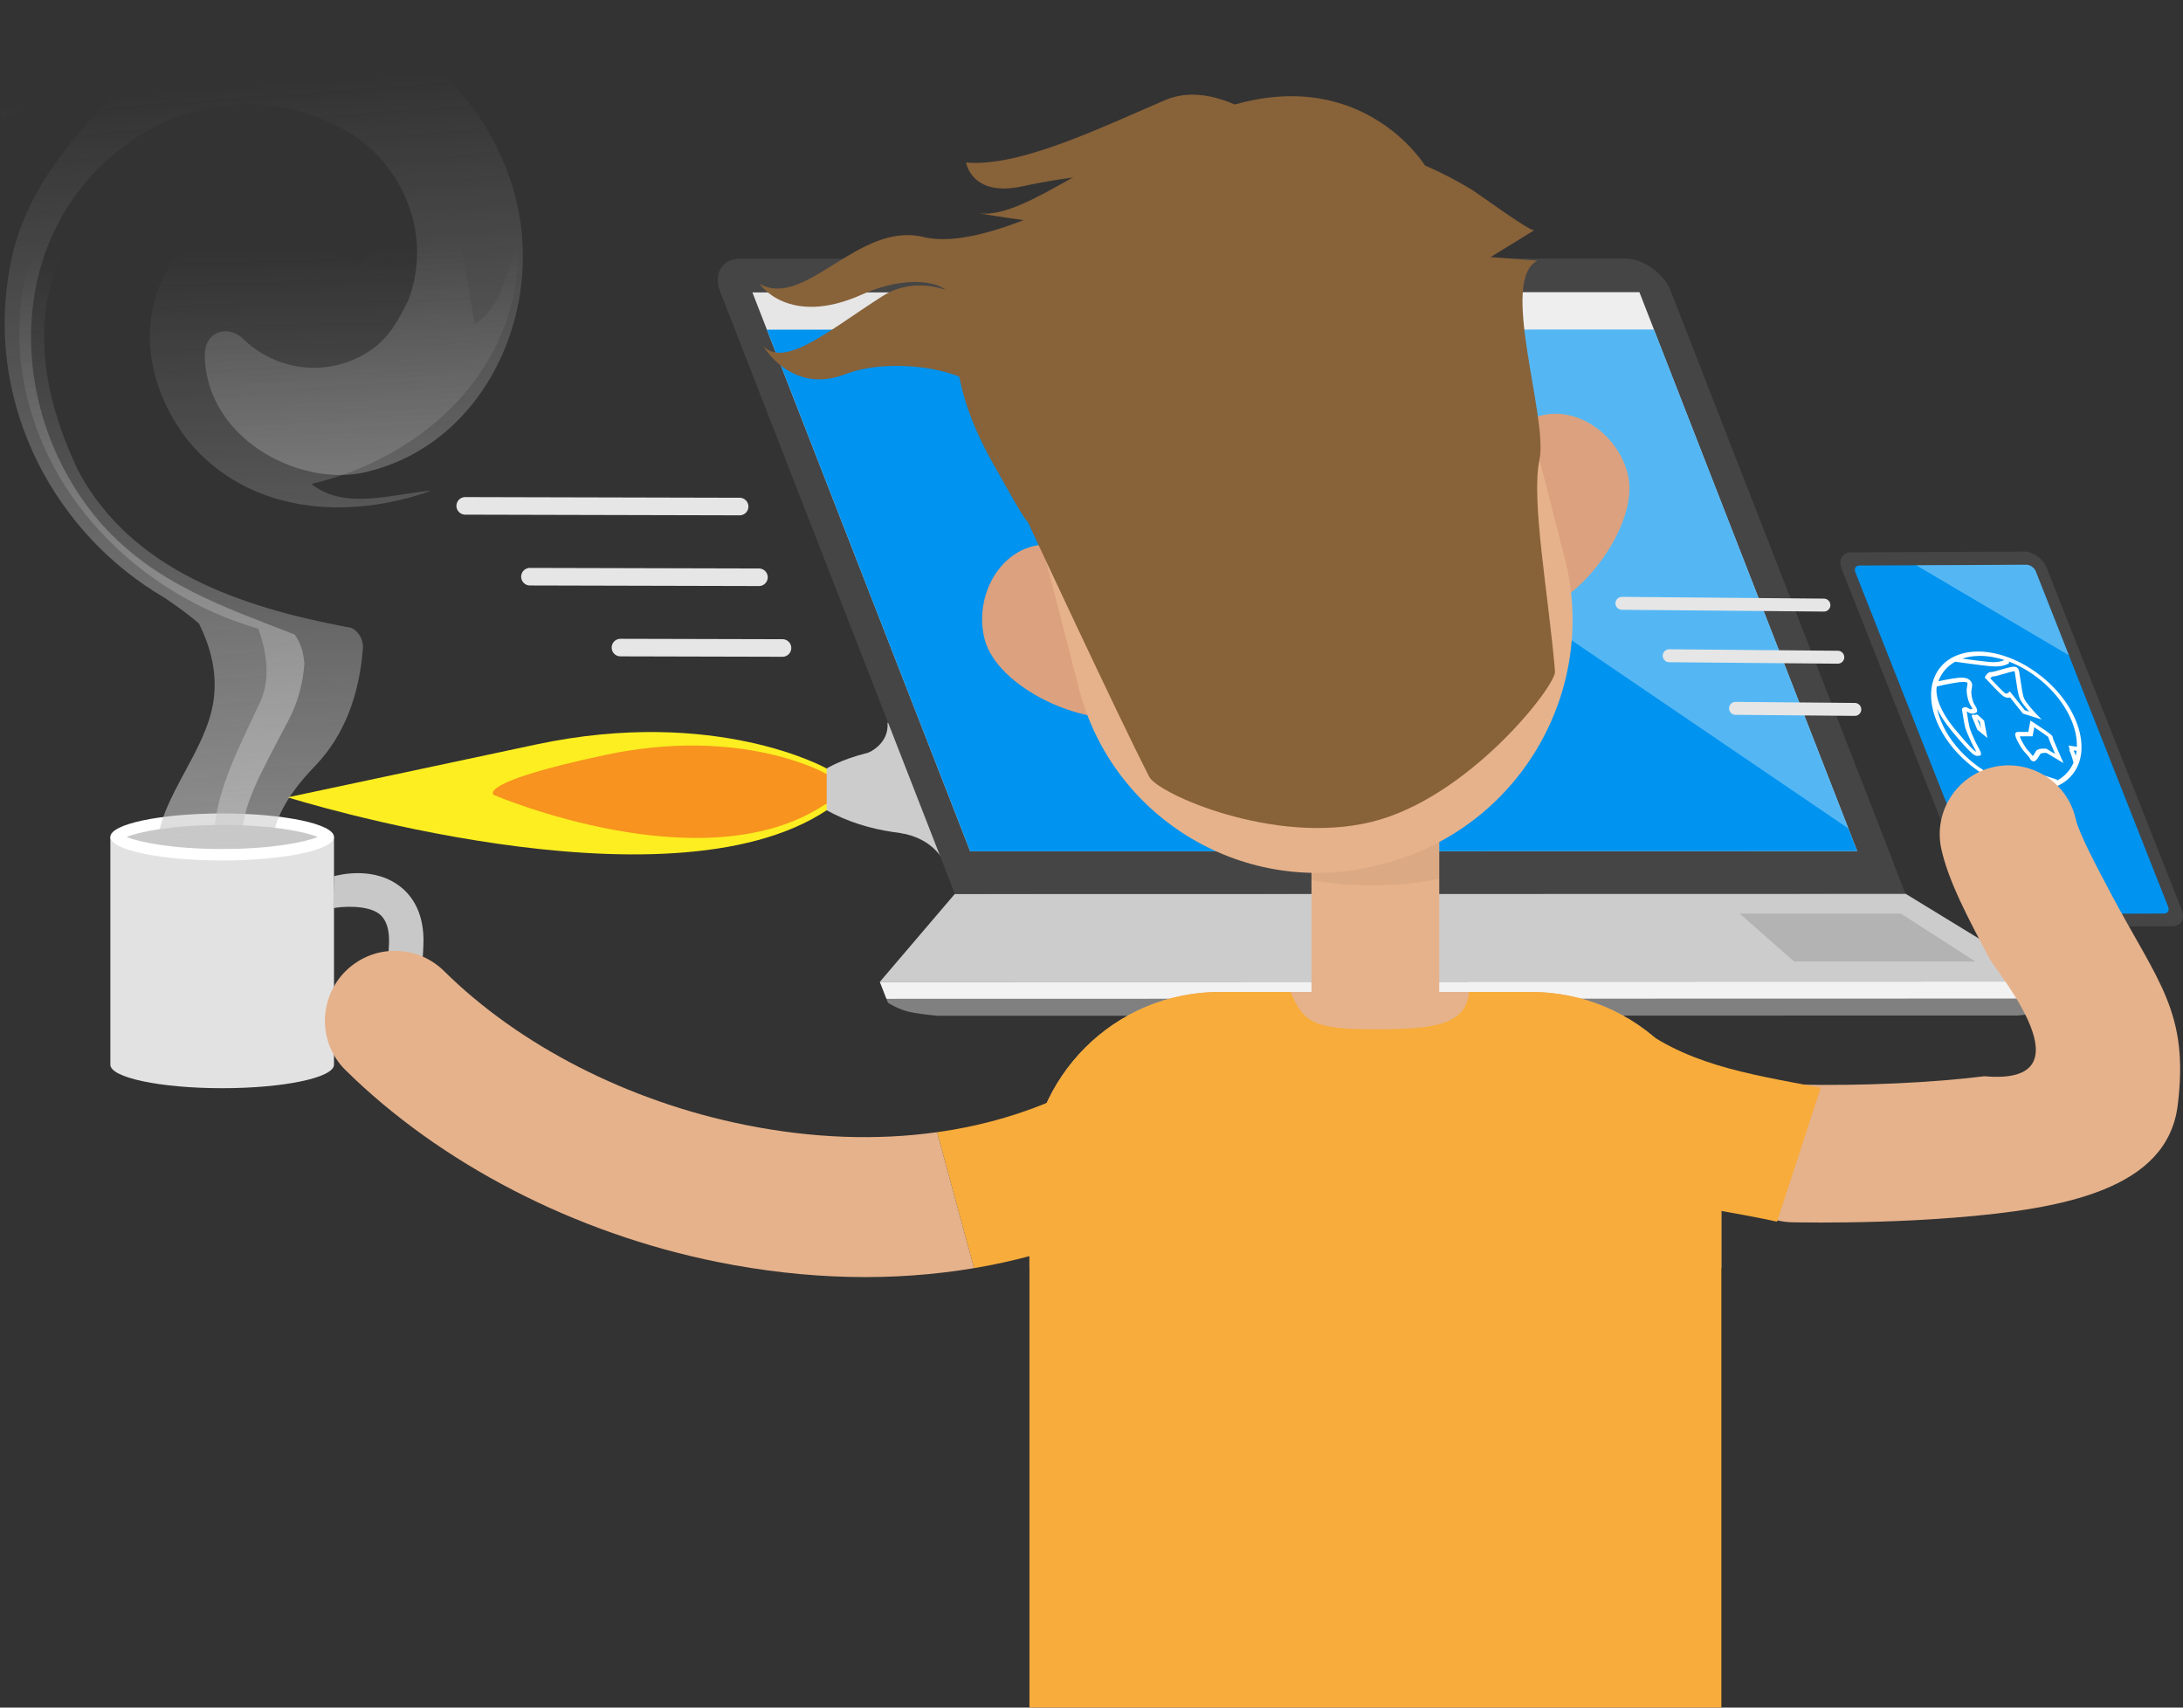
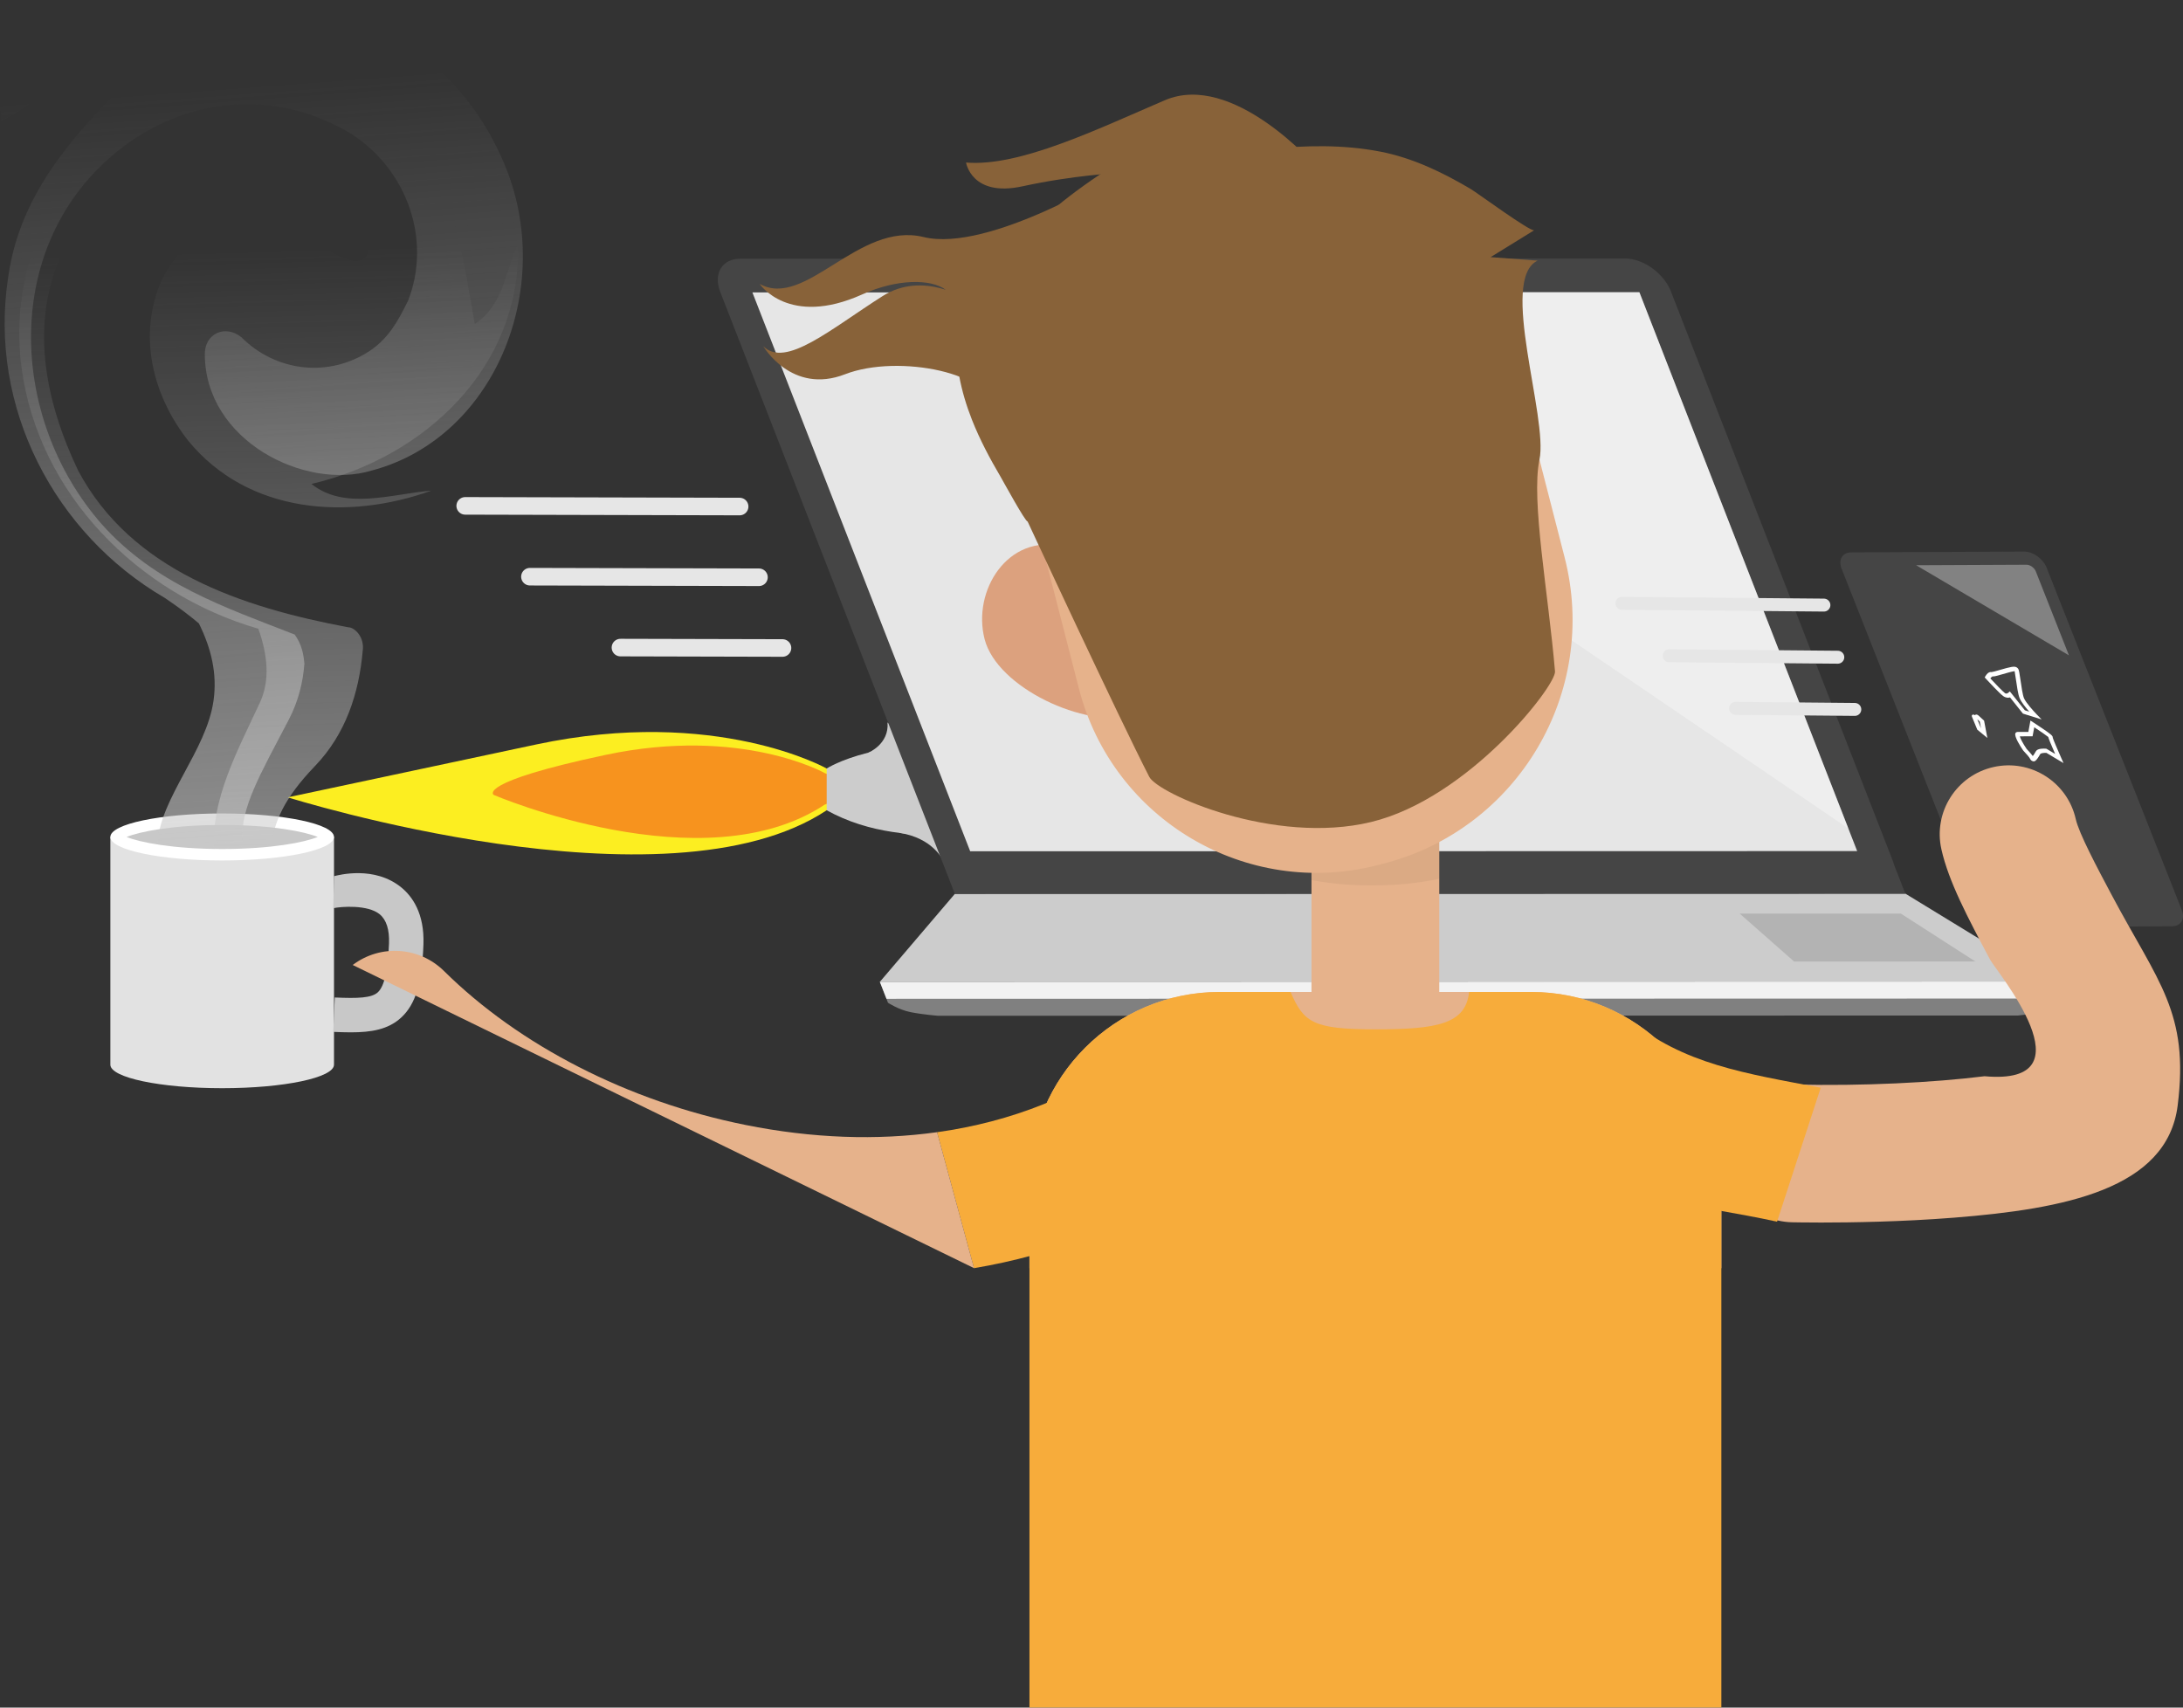
<svg xmlns="http://www.w3.org/2000/svg" id="Layer_1" viewBox="0 0 654.99 512.34">
  <rect x="0" y="0" width="654.99" height="512.34" fill="#333333" stroke="none" />
  <defs>
    <style>.cls-1{fill:#0093ef;}.cls-2{fill:url(#linear-gradient-2);}.cls-3,.cls-4{fill:#fff;}.cls-5{fill:#e2e2e2;}.cls-6{fill:#f7ac3b;}.cls-7{stroke-width:3.88px;}.cls-7,.cls-8{fill:none;stroke:#e6e6e6;stroke-linecap:round;stroke-miterlimit:10;}.cls-9{opacity:.05;}.cls-10{fill:#e6e6e6;}.cls-11{fill:#f7931e;}.cls-12{fill:gray;}.cls-13{fill:#e6b28b;}.cls-14{fill:#c8c8c8;}.cls-8{stroke-width:5.27px;}.cls-4{opacity:.33;}.cls-15{fill:#886239;}.cls-16{fill:#ccc;}.cls-17{fill:#b3b3b3;}.cls-18{fill:#454545;}.cls-19{fill:url(#linear-gradient);}.cls-20{fill:#dca17e;}.cls-21{fill:#f2f2f2;}.cls-22{fill:#fcee21;}</style>
    <linearGradient id="linear-gradient" x1="3179.12" y1="8.71" x2="3168.79" y2="397.96" gradientTransform="translate(3257.65) rotate(-180) scale(1 -1)" gradientUnits="userSpaceOnUse">
      <stop offset=".17" stop-color="#c8c8c8" stop-opacity="0" />
      <stop offset="1" stop-color="#c8c8c8" />
    </linearGradient>
    <linearGradient id="linear-gradient-2" x1="3183.13" y1="25.44" x2="3155.72" y2="393.45" gradientTransform="translate(3257.65) rotate(-180) scale(1 -1)" gradientUnits="userSpaceOnUse">
      <stop offset="0" stop-color="#c8c8c8" stop-opacity="0" />
      <stop offset="1" stop-color="#c8c8c8" />
    </linearGradient>
  </defs>
  <path class="cls-22" d="M248.04,230.58s-33.13-18.7-87.16-7.21c-51.46,10.94-74.53,15.86-74.53,15.86,0,0,113.62,35.79,161.69,3.88,0,0,18.02-5.89,0-12.53Z" />
  <path class="cls-11" d="M247.45,231.95s-25.02-14.12-65.82-5.44c-38.86,8.26-33.53,11.98-33.53,11.98,0,0,63.04,27.03,99.34,2.93,0,0,13.6-4.44,0-9.46Z" />
  <path class="cls-16" d="M306.13,246.74s-32.72,10.46-58.09-3.63v-12.53s16.2-10.61,50.73-6.09l7.36,22.25Z" />
  <path class="cls-16" d="M260.6,225.8s6.23-2.55,5.69-9.02l5.35,3.31,11.13,37.77s-3-6.42-12.8-7.95l-9.38-24.11Z" />
  <polygon class="cls-16" points="614.85 294.5 571.7 268.13 286.5 268.19 263.99 294.59 614.85 294.5" />
  <path class="cls-18" d="M501.37,87.48c-2.14-5.48-8.31-9.92-13.79-9.92l-265.43,.06c-5.48,0-8.19,4.45-6.06,9.93l63.64,163.3,2.89,7.42,3.87,9.92h9.92l265.43-.06h9.84l-3.4-8.71c-.11-.4-.23-.8-.39-1.21l-66.53-170.72Z" />
  <path class="cls-12" d="M263.99,294.59l2.44,6.27s3.17,2.11,6.83,2.83c3.65,.72,8.13,1.08,8.13,1.08h34.21l255.57-.07h34.21s4.2-.37,7.29-1.09c3.09-.72,4.62-2.83,4.62-2.83l-2.44-6.27-350.86,.08Z" />
  <polygon class="cls-10" points="557.23 255.36 291.1 255.42 225.75 87.74 491.88 87.68 557.23 255.36" />
  <polygon class="cls-17" points="592.69 288.48 538.3 288.49 521.99 274.12 570.34 274.11 592.69 288.48" />
-   <polygon class="cls-1" points="557.23 255.36 291.1 255.42 230.1 98.92 496.24 98.86 557.23 255.36" />
  <polygon class="cls-21" points="616.84 299.6 265.98 299.68 263.99 294.59 614.85 294.5 616.84 299.6" />
  <path class="cls-18" d="M651.7,277.92l-51.85,.24c-2.67,.01-5.68-2.14-6.74-4.8l-40.57-102.78c-1.05-2.66,.26-4.83,2.93-4.85l51.85-.24c2.67-.01,5.68,2.14,6.74,4.8l40.57,102.78c1.05,2.66-.26,4.83-2.93,4.85Z" />
-   <path class="cls-1" d="M649.32,274.09l-50.11,.23c-1.11,0-2.37-.89-2.81-2l-39.72-100.62c-.44-1.11,.11-2.02,1.22-2.02l50.11-.23c1.11,0,2.37,.89,2.81,2l39.72,100.62c.44,1.11-.11,2.02-1.22,2.02Z" />
  <polygon class="cls-4" points="317.99 87.72 554.59 248.58 491.88 87.68 317.99 87.72" />
  <path class="cls-4" d="M574.92,169.59l45.85,27.04-9.94-25.18c-.44-1.11-1.7-2.01-2.82-2.01l-33.09,.15Z" />
  <line class="cls-8" x1="221.92" y1="151.98" x2="139.58" y2="151.78" />
  <line class="cls-8" x1="227.72" y1="173.2" x2="159" y2="173.03" />
  <line class="cls-8" x1="234.78" y1="194.42" x2="186.16" y2="194.3" />
  <line class="cls-7" x1="547.25" y1="181.55" x2="486.64" y2="181.02" />
  <line class="cls-7" x1="551.42" y1="197.19" x2="500.83" y2="196.75" />
  <line class="cls-7" x1="556.52" y1="212.85" x2="520.73" y2="212.53" />
  <g>
    <path class="cls-3" d="M438.18,192.52c.26-1.61-2-3.37-9.47-8.49-4.14-2.84-8.37-5.61-8.42-5.63l-2.44-1.59-1.96,10.43h-9.81c-1.04,0-1.78,.46-2.08,1.3-1.09,3.02,4.52,11.82,6.98,15.46l.15,.23,.2,.21c2.58,2.7,5.61,6.28,6.02,7.28,.44,1.07,1.33,1.94,2.4,2.31,1.61,.56,3.05,.43,6.96-6.42,.54-.94,3.5-1.21,5.67-1.1l15.62,9.44-1.9-4.3c-3.59-8.13-7.43-17.27-7.92-19.12Zm2.15,14.96l-7.98-4.82-.62-.05c-1.22-.1-7.41-.49-8.97,2.24-1.35,2.36-2.29,3.7-2.91,4.46-1.75-2.41-4.42-5.3-5.62-6.56-3.3-4.92-6-10.04-6.12-11.56h11.65l1.55-8.23c5.46,3.62,11.08,7.51,12.76,8.93,.45,1.71,1.94,5.66,6.27,15.6Z" />
    <path class="cls-3" d="M399.3,155.63l11.67,14.82,17.08,5.41-4.45-4.63c-2.67-2.78-9.97-10.88-11.63-14.96-1.17-2.88-2.26-10.63-3.06-16.29-.93-6.64-1.32-9.07-1.93-10.27-.34-.66-.94-1.26-1.66-1.65-2.1-1.14-5.34-.47-15.42,2.41-2.88,.82-6.45,1.84-7.45,1.9-2.69-.55-4.74,2.15-5.73,3.85l-.59,1.01,1.16,1.27c2.05,2.25,12.47,13.57,15.7,15.87,2.48,1.76,4.72,1.76,6.29,1.25Zm-16.03-19.37c1.24,.25,3.05-.2,9.18-1.95,3.32-.95,8.48-2.42,11.1-2.77,.35,1.82,.77,4.85,1.13,7.43,.92,6.52,1.96,13.91,3.34,17.3,1.45,3.57,5.55,8.67,8.77,12.35l-4.02-1.27-11.88-15.08-1.8-2.27-1.51,1.32s-1.48,1.27-2.9,.26c-1.85-1.32-8.71-8.51-13.35-13.54,.69-.92,1.49-1.67,1.95-1.79Z" />
    <path class="cls-3" d="M367.3,171.48c-.07,.06-.13,.13-.17,.21-.49-.34-1.06-.55-1.6-.55-1.09,0-1.62,.89-1.17,1.98l4.81,11.86,9.17,7.62-2.93-15.86-5.15-4.73c-.98-.9-2.3-1.13-2.96-.52Zm5.34,12.17l-.08-.06-3.28-8.09,2.23,2.05,1.13,6.1Z" />
    <path class="cls-3" d="M461.35,217.44c1.67-4.03,2.69-8.48,3-13.24,.03-.13,.04-.28,.03-.44,.46-8.11-1.1-17.13-4.96-26.64-14.25-35.1-54.39-63.64-89.49-63.64-9.02,0-16.84,1.89-23.24,5.29-.08,.03-.16,.07-.23,.12-9.18,4.95-15.4,13.03-18.01,23.12l-.1,.28c-.04,.12-.26,.79-.42,1.98-1.91,9.6-.7,20.85,4.18,32.87,11.43,28.16,39.54,52.1,68.33,60.46,.07,.02,.14,.05,.21,.06,7.02,2.02,14.09,3.12,20.96,3.12,19.56,0,33.49-8.88,39.52-22.81,.12-.15,.2-.33,.23-.54Zm-4.12-13.16l2.67,.39c-.18,1.52-.43,3.01-.77,4.46-.64-1.92-1.27-3.54-1.9-4.85Zm-62.92-82.96c-1.37,.7-5.86,2.53-14.07,1.7-6.55-.66-17.19-2.12-24.53-3.17,4.7-1.57,10-2.42,15.83-2.42,7.46,0,15.17,1.38,22.78,3.89Zm-30.71,42.14c.79,1.09,1.1,1.91,1.22,2.39-.64,.32-1.79,.7-2.77,0-1.96-1.4-3.42-1.61-4.28-1.54-1.8,.14-2.34,1.5-2.43,1.77l-.1,.31,.06,.38c.21,1.36,2.07,13.38,2.89,16.18,.85,2.88,3.39,8.99,5.36,13.22,.58,1.25,1.38,2.74,2.16,4.18,.71,1.32,1.79,3.33,2.29,4.51-.15,.04-.27,.08-.37,.12l-.05,.02c-1.07-.56-4.92-3.76-18.63-20.38-17.05-20.67-17.37-33.76-16.8-38.23,.08-.38,.16-.76,.24-1.14,6.11-1.41,20.57-4.41,25.25-4.01,1.97,.17,2.55,.6,2.55,.6,.36,.5,.26,2.06-.3,4.62-1.03,4.69,1.23,13.56,3.72,17.01Zm40.76,71.49c1.74-1.55,4.14-3.15,6.45-3.15,2.02,0,3.63-.23,5.05-.44,2.26-.33,3.75-.54,5.66,.24,4.05,1.65,8.32,.26,9.94-.4l6.97,2.24c-5.31,2.19-11.5,3.39-18.44,3.39-5.14,0-10.39-.65-15.64-1.87Zm38-3.39c-.4-.45-.93-.83-1.51-1.01l-11.13-3.58-.59,.29c-1.64,.79-5.08,1.7-7.31,.79-3.21-1.31-5.57-.96-8.08-.6-1.37,.2-2.78,.4-4.53,.4-4.74,0-8.72,3.94-10.22,5.65-26.6-8.14-52.36-30.33-62.93-56.36-1.59-3.92-2.76-7.75-3.54-11.46,2.74,5.81,6.95,12.65,13.39,20.46,8.37,10.15,14.12,16.6,17.6,19.73,2.37,2.14,4.05,3.1,5.57,3.1,.42,0,.82-.07,1.23-.21h.03c.82,.13,1.49-.07,1.87-.57,.94-1.27-.31-3.74-2.8-8.36-.74-1.37-1.5-2.78-2.01-3.89-1.85-3.98-4.32-9.9-5.1-12.54-.6-2.04-2.07-11.12-2.69-15.11,.02-.02,.04-.03,.06-.03,.04,0,.27,.07,.73,.4,3.65,2.6,6.97,1.4,8.35,.29l.35-.28,.06-.48c.03-.24,.22-2.48-2.26-5.91-1.47-2.03-3.69-9.67-2.81-13.73,.73-3.32,1.11-6.05-1.07-8.46-2.16-2.39-5.52-2.69-6.63-2.78-4.67-.41-16.15,1.85-22.6,3.24,2.85-7.65,8.13-13.83,15.44-17.86,3.69,.55,22.43,3.29,32.2,4.28,1.64,.16,3.14,.24,4.52,.24,8.22,0,11.95-2.53,12.13-2.65,.52-.36,.6-1.06,.3-1.77,24.46,9.4,47.31,30.23,57.1,54.35,3.44,8.47,4.93,16.52,4.7,23.83l-7.09-1.04c-.2-.04-.4-.06-.59-.06l1.29,3.92c-.52-.1-.97-.42-1.13-.6,1.03,1.21,3.04,7.25,4.35,12.4-2.97,6.8-7.96,12.3-14.65,16.01Z" />
  </g>
  <g>
    <path class="cls-3" d="M615.91,221.32c.08-.53-.66-1.1-3.12-2.77-1.36-.92-2.75-1.83-2.77-1.84l-.8-.52-.63,3.42h-3.22c-.34,.02-.58,.17-.68,.44-.35,.99,1.5,3.87,2.31,5.06l.05,.07,.06,.07c.85,.88,1.85,2.05,1.98,2.38,.14,.35,.44,.63,.79,.75,.53,.18,1,.14,2.27-2.12,.18-.31,1.15-.4,1.86-.37l5.14,3.07-.63-1.41c-1.19-2.66-2.46-5.65-2.63-6.26Zm.73,4.9l-2.63-1.57-.2-.02c-.4-.03-2.43-.15-2.94,.75-.44,.78-.74,1.22-.95,1.47-.58-.79-1.46-1.73-1.85-2.14-1.09-1.61-1.98-3.29-2.03-3.78l3.82-.02,.5-2.7c1.8,1.18,3.65,2.45,4.2,2.91,.15,.56,.64,1.85,2.08,5.11Z" />
    <path class="cls-3" d="M603.11,209.27l3.85,4.84,5.61,1.75-1.47-1.51c-.88-.91-3.29-3.55-3.83-4.89-.39-.94-.76-3.48-1.03-5.34-.32-2.18-.44-2.97-.65-3.37-.11-.22-.31-.41-.55-.54-.69-.37-1.75-.15-5.05,.81-.94,.27-2.11,.61-2.44,.63-.88-.18-1.55,.71-1.87,1.27l-.19,.33,.38,.42c.68,.73,4.11,4.43,5.17,5.18,.81,.57,1.55,.57,2.07,.4Zm-5.29-6.33c.41,.08,1-.07,3.01-.65,1.09-.32,2.78-.81,3.64-.92,.12,.6,.26,1.59,.38,2.44,.31,2.14,.66,4.56,1.12,5.67,.48,1.17,1.83,2.84,2.89,4.04l-1.32-.41-3.92-4.93-.6-.74-.49,.44s-.48,.42-.95,.09c-.61-.43-2.87-2.78-4.4-4.42,.23-.3,.49-.55,.64-.59Z" />
    <path class="cls-3" d="M592.63,214.51s-.04,.04-.06,.07c-.16-.11-.35-.18-.52-.18-.36,0-.53,.29-.38,.65l1.6,3.88,3.02,2.49-.98-5.2-1.69-1.55c-.32-.29-.76-.37-.97-.17Zm1.77,3.98l-.03-.02-1.09-2.65,.73,.67,.38,2Z" />
-     <path class="cls-3" d="M623.55,229.46c.54-1.33,.87-2.78,.97-4.35,.01-.04,.01-.09,0-.14,.14-2.66-.39-5.62-1.67-8.73-4.72-11.49-17.93-20.8-29.44-20.75-2.96,.01-5.52,.65-7.62,1.77-.03,.01-.05,.02-.08,.04-3,1.64-5.03,4.3-5.87,7.61l-.03,.09s-.08,.26-.14,.65c-.61,3.15-.2,6.84,1.42,10.77,3.79,9.22,13.04,17.03,22.5,19.73,.02,0,.05,.01,.07,.02,2.31,.65,4.63,1,6.88,.99,6.42-.03,10.97-2.96,12.93-7.54,.04-.05,.06-.11,.07-.18Zm-1.37-4.31l.88,.12c-.06,.5-.14,.99-.25,1.46-.21-.63-.42-1.16-.63-1.59Zm-20.76-27.12c-.45,.23-1.92,.84-4.61,.58-2.15-.21-5.64-.67-8.05-1,1.54-.52,3.28-.81,5.19-.82,2.45-.01,4.98,.43,7.48,1.24Zm-10.01,13.87c.26,.36,.36,.62,.4,.78-.21,.11-.59,.23-.91,0-.65-.46-1.12-.52-1.41-.5-.59,.05-.77,.49-.8,.58l-.03,.1,.02,.12c.07,.45,.7,4.39,.97,5.3,.28,.95,1.12,2.94,1.78,4.33,.19,.41,.46,.9,.71,1.37,.24,.43,.59,1.09,.76,1.48-.05,.01-.09,.03-.12,.04h-.02c-.35-.17-1.62-1.22-6.14-6.65-5.62-6.75-5.75-11.05-5.57-12.52,.02-.13,.05-.25,.08-.37,2-.47,6.74-1.48,8.28-1.35,.65,.05,.84,.19,.84,.19,.12,.16,.09,.67-.09,1.52-.33,1.54,.42,4.45,1.25,5.58Zm13.47,23.39c.57-.51,1.35-1.04,2.11-1.04,.66,0,1.19-.08,1.66-.15,.74-.11,1.23-.18,1.86,.07,1.33,.54,2.73,.07,3.26-.15l2.29,.73c-1.74,.73-3.77,1.13-6.04,1.14-1.68,0-3.41-.2-5.13-.59Zm12.46-1.17c-.13-.15-.31-.27-.5-.33l-3.65-1.16-.19,.09c-.54,.26-1.66,.57-2.4,.27-1.05-.42-1.83-.31-2.65-.19-.45,.07-.91,.14-1.49,.14-1.56,0-2.85,1.31-3.34,1.87-8.74-2.63-17.22-9.87-20.72-18.4-.53-1.28-.92-2.54-1.18-3.75,.91,1.9,2.3,4.14,4.42,6.69,2.76,3.32,4.66,5.43,5.8,6.45,.78,.7,1.33,1.01,1.83,1.01,.14,0,.27-.03,.4-.07h.01c.27,.04,.49-.03,.61-.19,.31-.42-.11-1.23-.93-2.74-.24-.45-.5-.91-.67-1.27-.61-1.3-1.43-3.24-1.69-4.11-.2-.67-.7-3.64-.9-4.95,0,0,.01,0,.02-.01,.01,0,.09,.02,.24,.13,1.2,.85,2.29,.45,2.74,.08l.11-.09,.02-.16c0-.08,.07-.81-.75-1.94-.48-.66-1.23-3.17-.94-4.5,.23-1.09,.36-1.99-.36-2.77-.71-.78-1.81-.87-2.18-.9-1.53-.13-5.29,.63-7.41,1.09,.93-2.51,2.65-4.55,5.04-5.88,1.21,.17,7.36,1.05,10.57,1.36,.54,.05,1.03,.07,1.48,.07,2.7-.01,3.92-.85,3.98-.89,.17-.12,.2-.35,.1-.58,8.04,3.05,15.56,9.85,18.81,17.75,1.14,2.77,1.64,5.41,1.58,7.81l-2.33-.33c-.07-.01-.13-.02-.19-.02l.43,1.28c-.17-.03-.32-.14-.37-.2,.34,.39,1.01,2.37,1.45,4.06-.97,2.23-2.59,4.05-4.78,5.27Z" />
  </g>
  <g>
    <path class="cls-5" d="M100.21,251.12v68.33c0,3.89-15.02,7.05-33.55,7.05-18.53,0-33.55-3.16-33.55-7.05v-68.33H100.21Z" />
    <path class="cls-14" d="M105.24,309.74c6.12,0,11.21-.82,15.12-4.42,4.33-3.99,6.27-10.35,6.69-21.94,.34-9.36-3.39-14.44-6.57-17.06-8.12-6.68-18.92-3.75-20.26-3.44l-.23,9.62c2.28-.52,10.4-1.12,13.95,1.83,1.99,1.65,2.93,4.58,2.78,8.69-.29,8.08-1.39,12.89-3.36,14.71-1.86,1.71-5.97,1.87-12.91,1.55l-.46,10.32c1.83,.08,3.58,.14,5.26,.14Z" />
    <rect class="cls-13" x="393.5" y="220.72" width="38.34" height="77.25" transform="translate(825.34 518.69) rotate(180)" />
    <path class="cls-9" d="M393.5,227.02h38.34v36.66c-6.16,1.27-12.57,1.96-19.17,1.96h-2.07c-5.86,0-11.58-.55-17.1-1.59v-37.04Z" />
    <path class="cls-13" d="M308.87,297.62h207.6v25.79c0,31.5-25.58,57.08-57.08,57.08h-93.45c-31.5,0-57.08-25.58-57.08-57.08v-25.79h0Z" transform="translate(825.34 678.12) rotate(180)" />
    <path class="cls-6" d="M365.95,297.62h21.27c3.95,9.19,6.79,11.22,25.45,11.22,18.67,0,27.1-1.62,28.12-11.22h18.61c31.52,0,57.08,25.55,57.08,57.08v157.63h-207.6v-157.63c0-31.52,25.55-57.08,57.08-57.08Z" />
    <g>
      <path class="cls-6" d="M340.88,315.65l25.34,33.45c-2.6,1.97-5.26,3.86-7.97,5.66-19.58,13.03-41.92,21.68-66.01,25.74l-11.09-40.79c22.43-3.14,42.78-11.22,59.73-24.06Z" />
-       <path class="cls-13" d="M105.83,289.53c8.32-6.3,19.98-5.51,27.41,1.83,22.53,22.27,55.12,39.08,90.45,46.17,20.06,4.03,39.44,4.69,57.47,2.17l11.09,40.79c-24.18,4.08-50.12,3.54-76.82-1.82-43.16-8.66-83.38-29.61-111.77-57.6-9.06-8.93-7.97-23.87,2.17-31.55Z" />
+       <path class="cls-13" d="M105.83,289.53c8.32-6.3,19.98-5.51,27.41,1.83,22.53,22.27,55.12,39.08,90.45,46.17,20.06,4.03,39.44,4.69,57.47,2.17l11.09,40.79Z" />
    </g>
    <path class="cls-20" d="M318.62,163.89c-16.16-3.7-26.96,13.26-23.2,27.87,3.76,14.61,30.09,26.77,44.7,23.02l-21.49-50.88Z" />
-     <path class="cls-20" d="M454.61,128.91c12.37-11.03,30.01-1.4,33.77,13.21,3.76,14.61-13.44,37.97-28.05,41.73l-5.72-54.94Z" />
    <path class="cls-13" d="M389.27,54.56h1.84c40.64,0,73.63,32.99,73.63,73.63v58.75c0,41.65-33.82,75.47-75.47,75.47h0c-41.65,0-75.47-33.82-75.47-75.47v-56.91c0-41.65,33.82-75.47,75.47-75.47Z" transform="translate(805.74 215.01) rotate(165.58)" />
    <path class="cls-15" d="M466.57,201.47c-1.97-23.31-7.24-51.38-4.67-63.54,2.68-12.65-12.25-54.22-.55-59.73l-14.1-1.05,13.09-8.08c-1.03,.63-17.15-11.23-19.04-12.35-8.46-5-17.46-9.36-27.17-11.23-11.31-2.18-22.4-1.87-33.71-.77-2.1,.2-20.08,1.92-21.53,3.57,0,0,1.19-4.21,3.82-6.46,2.44-2.09,6.96-3.59,7.01-3.61,.14-1.03-3.75-1.88-5.81-1.8-9.43,.38-19.74,7.27-27.61,11.98-6.09,3.64-11.94,7.69-17.49,12.1-5.32,4.23-10.13,9.96-17.74,8.11,.7,.17,1.11,7.63,.98,8.31-3.44-.69-6.85-2.08-10.2-3.15-1.19-.38-4.68,22.73-4.86,25.1-.7,9.29,1.25,18.52,4.66,27.14,2.36,5.96,5.38,11.63,8.63,17.15,.65,1.1,7.39,13.47,8.04,13.3,0,0,27.27,58.65,36.51,76.62,2.6,5.06,37.4,20.6,66.56,13.55,29.17-7.04,55.54-40.9,55.18-45.18Z" />
    <g>
      <path class="cls-13" d="M546.35,366.81c9.16,0,24.38-.23,39.9-1.46,33-2.61,63.97-8.5,67.14-33.64,3.52-27.94-5.84-36.92-19.79-63.17-4.38-8.23-9.82-18.48-10.78-22.76-2.5-11.14-13.55-18.14-24.68-15.64-11.13,2.5-18.14,13.55-15.64,24.68,2.18,9.72,7.94,20.56,14.61,33.11,1.82,3.43,30.98,37.93-1.67,34.98-15.42,1.92-36.54,2.97-56.81,2.5-11.41-.28-20.86,8.78-21.13,20.19-.26,11.41,8.77,20.87,20.18,21.13,.35,0,3.58,.08,8.68,.08Z" />
      <path class="cls-6" d="M488.67,305.7l-27.91,25.82c2.51,2.1,2.62,12.69,5.24,14.63,18.94,13.99,43.3,15.15,67.19,20.4l13.1-40.19c-22.28-4.25-41.3-7-57.61-20.65Z" />
    </g>
    <g>
      <path class="cls-14" d="M66.66,256.44c-19.76,0-31.23-3.5-31.83-5.37,.61-1.79,12.07-5.28,31.83-5.28s31.23,3.5,31.84,5.37c-.61,1.79-12.07,5.28-31.84,5.28Z" />
      <path class="cls-3" d="M66.66,247.51c14.92,0,24.78,2.02,28.68,3.61-3.9,1.59-13.76,3.61-28.68,3.61s-24.78-2.02-28.68-3.61c3.9-1.59,13.76-3.61,28.68-3.61m0-3.44c-18.53,0-33.55,3.16-33.55,7.05,0,3.89,15.02,7.05,33.55,7.05s33.55-3.16,33.55-7.05c0-3.89-15.02-7.05-33.55-7.05h0Z" />
    </g>
    <path class="cls-19" d="M81.42,253.54c.88-6.85,3.68-13.93,13.08-23.69,4.63-4.81,7.94-10.3,10.22-16.16,2.28-5.86,3.55-12.08,4.1-18.34,.63-4.15-2.37-7.15-4.37-7.15-32-6-65-17-81-47-10-21-15-45-4-67,9-19,26-34,47-36,15-1,30,3,38,16,5,7,11,26,1,24-11-3-20-15-33-13-11,2-19,9-24,19-7,16-3,34,8,48,18,22,48,24,73,15-12,1-26,6-36-2,34-8,63-35,62-72-4,8-4,18-13,24-4-22-6-45-27-60-22-16-50-17-73-3C16.45,50.2,2.45,80.2,6.45,110.2c5,38,35,68,71.07,78.45,2.84,8.02,3.53,15.58,.43,22.23-6.78,14.57-14.55,28.82-13.75,43.79l17.21-1.14Z" />
    <path class="cls-2" d="M72.8,252.67c-.92-9.97,5.3-20.36,13.87-36.79,2.8-5.38,4.23-11.02,4.66-16.73-.26-2.87-.75-5.74-2.91-8.76-20.96-8.19-41.96-15.19-57.96-33.19C2.45,125.2,.45,73.2,35.45,45.2c20-16,47-19,70-5,17,11,24,32,17,50-3,6-6,12-13,16-12,7-27,5-37-5-5-4-11-1-11,5,0,26,30,41,50,35,38-10,56-57,39-94C125.45-8.8,53.45-11.8,8.7,21.54c-4.43-.11-6.92-.29-6.92-.29,0,0-1,4.28-1.79,11.62,.45,1.33,.45,2.33,.45,3.33,15-7,27-24,46-20C27.45,35.2,6.45,54.2,2.45,83.2c-6,39,14,77,47,96.2,4.73,3.21,7.52,5.38,10.22,7.64,3.7,7.48,5.56,15.06,4.39,23.23-2.14,14.98-15.89,28.96-16.81,42.75l25.54-.36Z" />
    <path class="cls-15" d="M394.71,49.78s-24.77-28.47-45.22-19.7c-20.45,8.76-43.54,20.01-59.64,18.69,0,0,1.66,10.47,16.93,7.13,15.27-3.34,28.73-4,28.73-4,0,0-38.85,24.02-58.39,19.22-19.54-4.79-35.45,21.74-49.2,14.06,0,0,8.68,13.08,30.75,3.17,10.59-4.76,20.65-4.71,25.09-1.4,4.05,3.02,6.54,3.05,6.54,3.05,0,0-13.13-9-25.53-1.13-15.59,9.9-29.13,21.71-35.75,15,0,0,8.51,14.64,24.53,8.42,16.01-6.22,45.37-.25,43.62,10.9" />
-     <path class="cls-15" d="M427.59,49.7s-18.03-29.42-57.12-18.34c-39.09,11.08-61.21,34.3-76.68,32.67,0,0,25.31,4.27,32.11,3.44" />
  </g>
</svg>